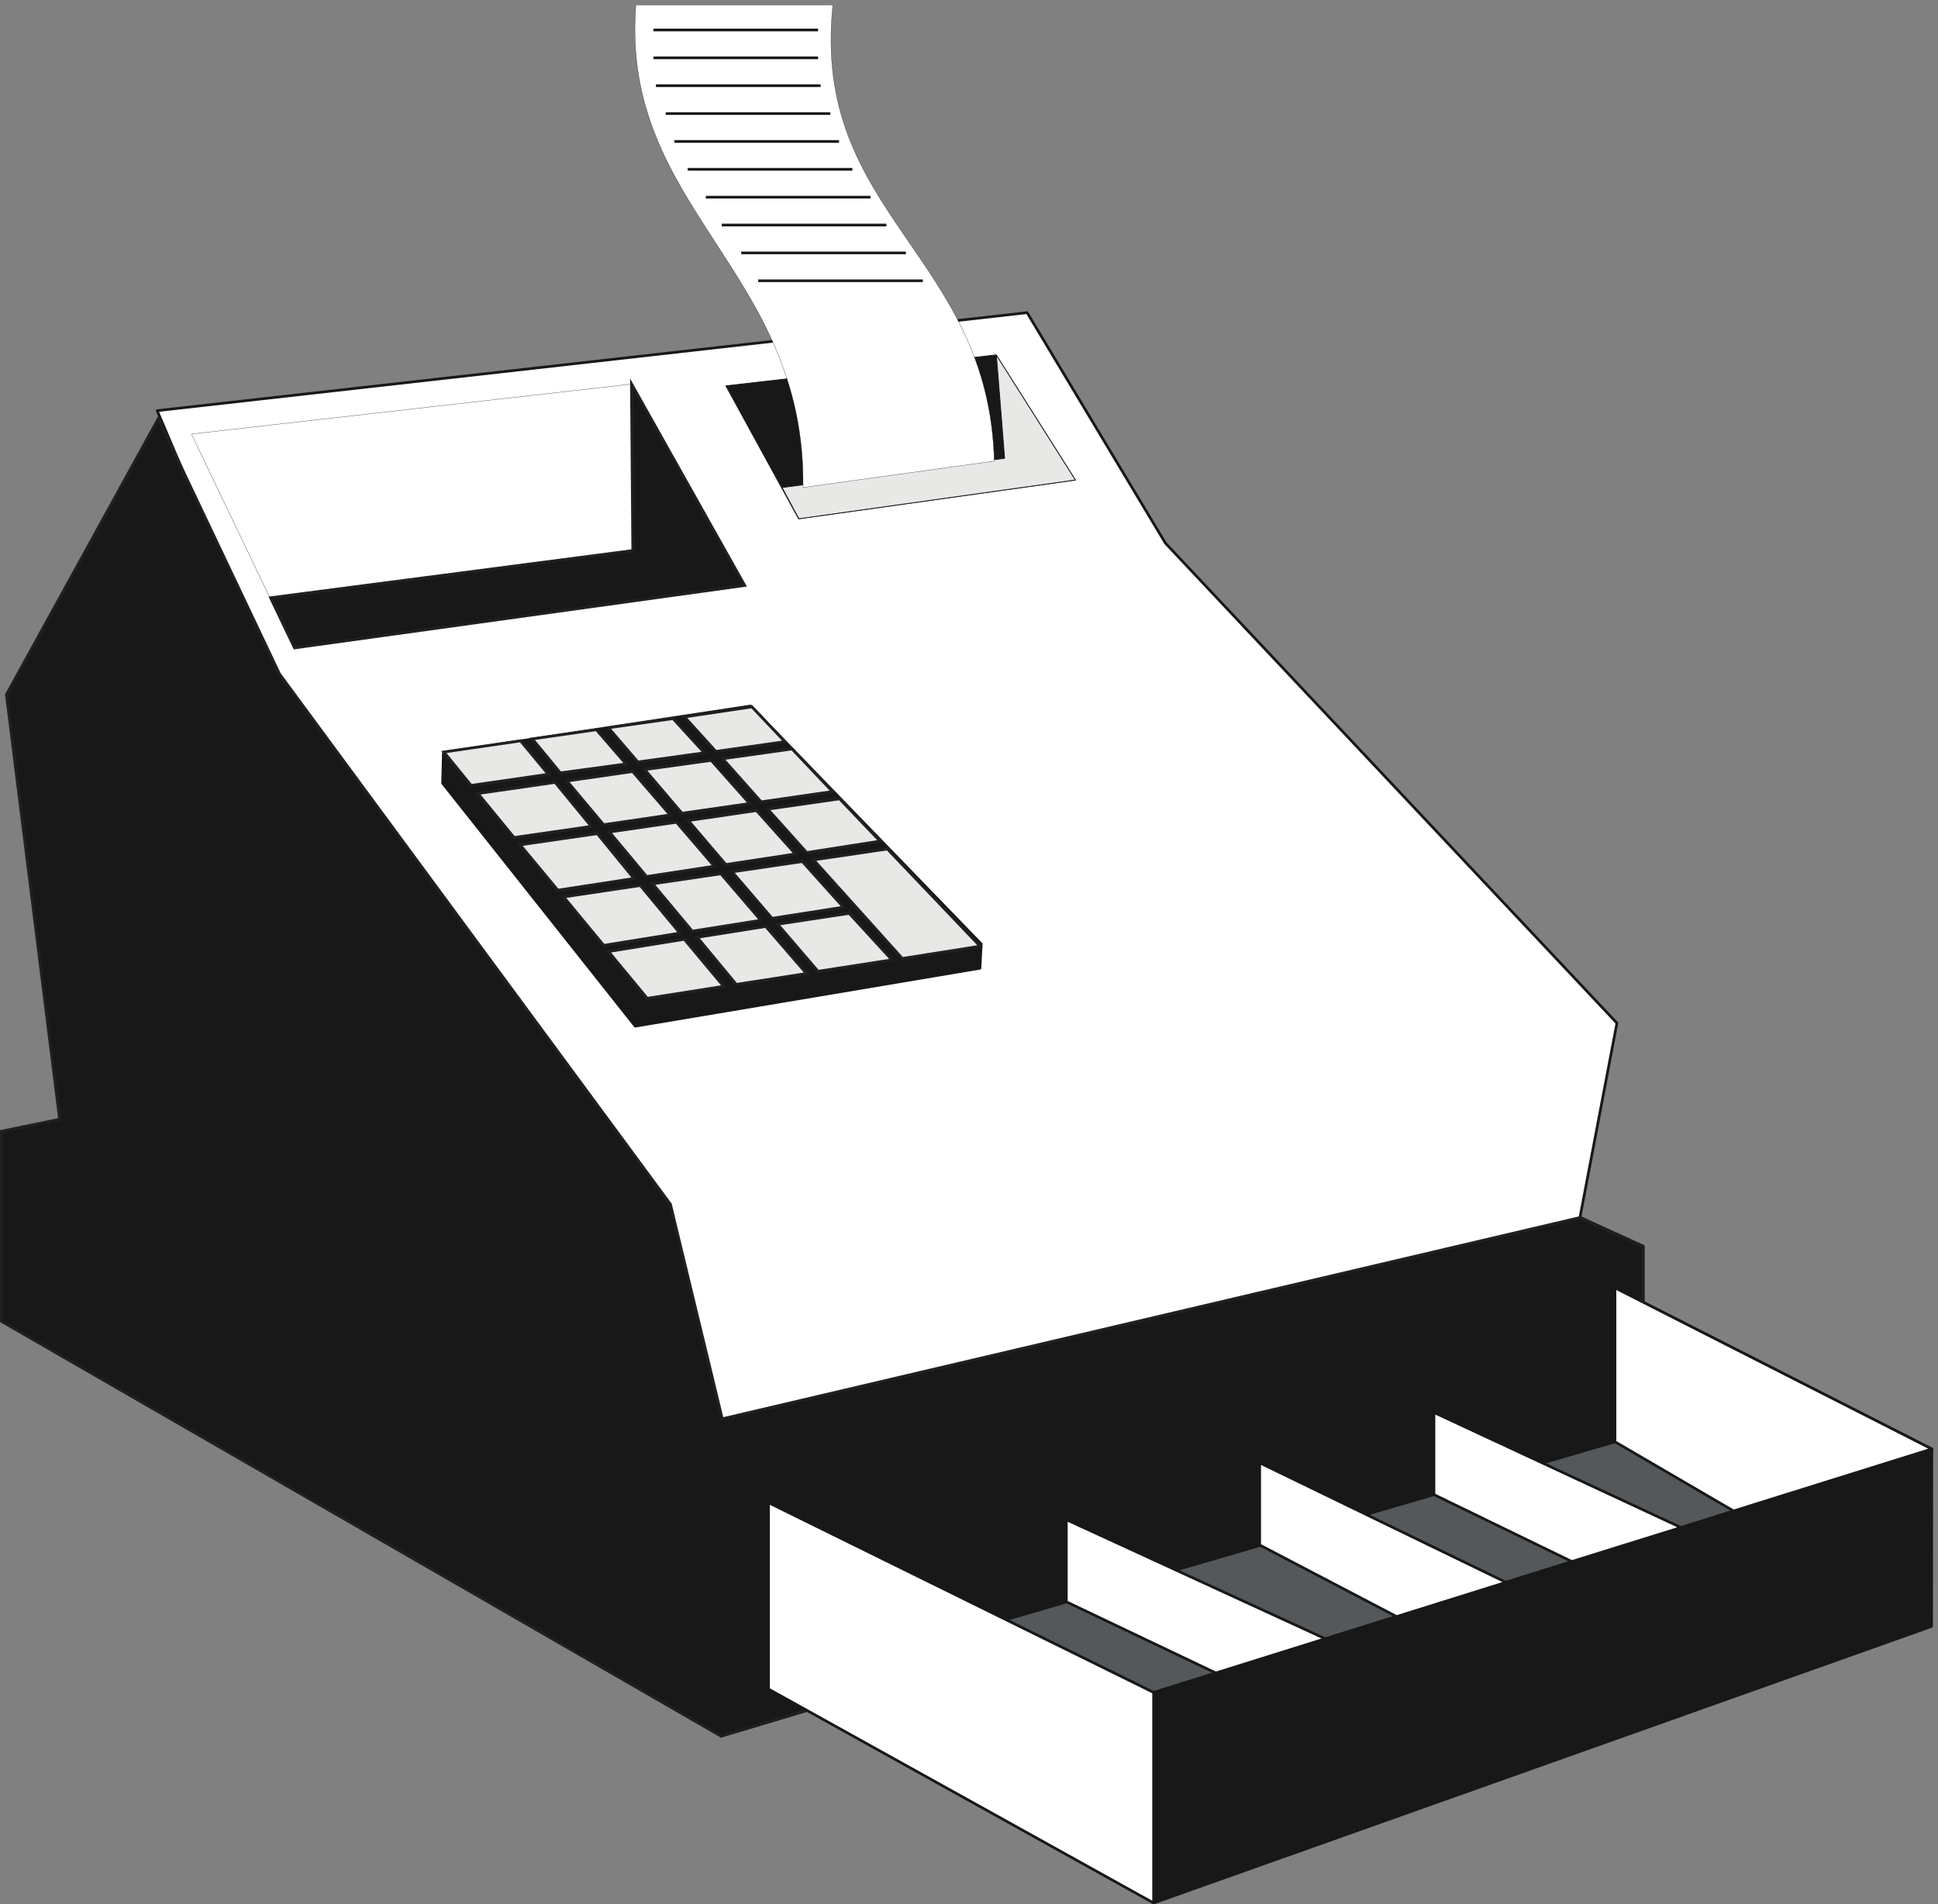
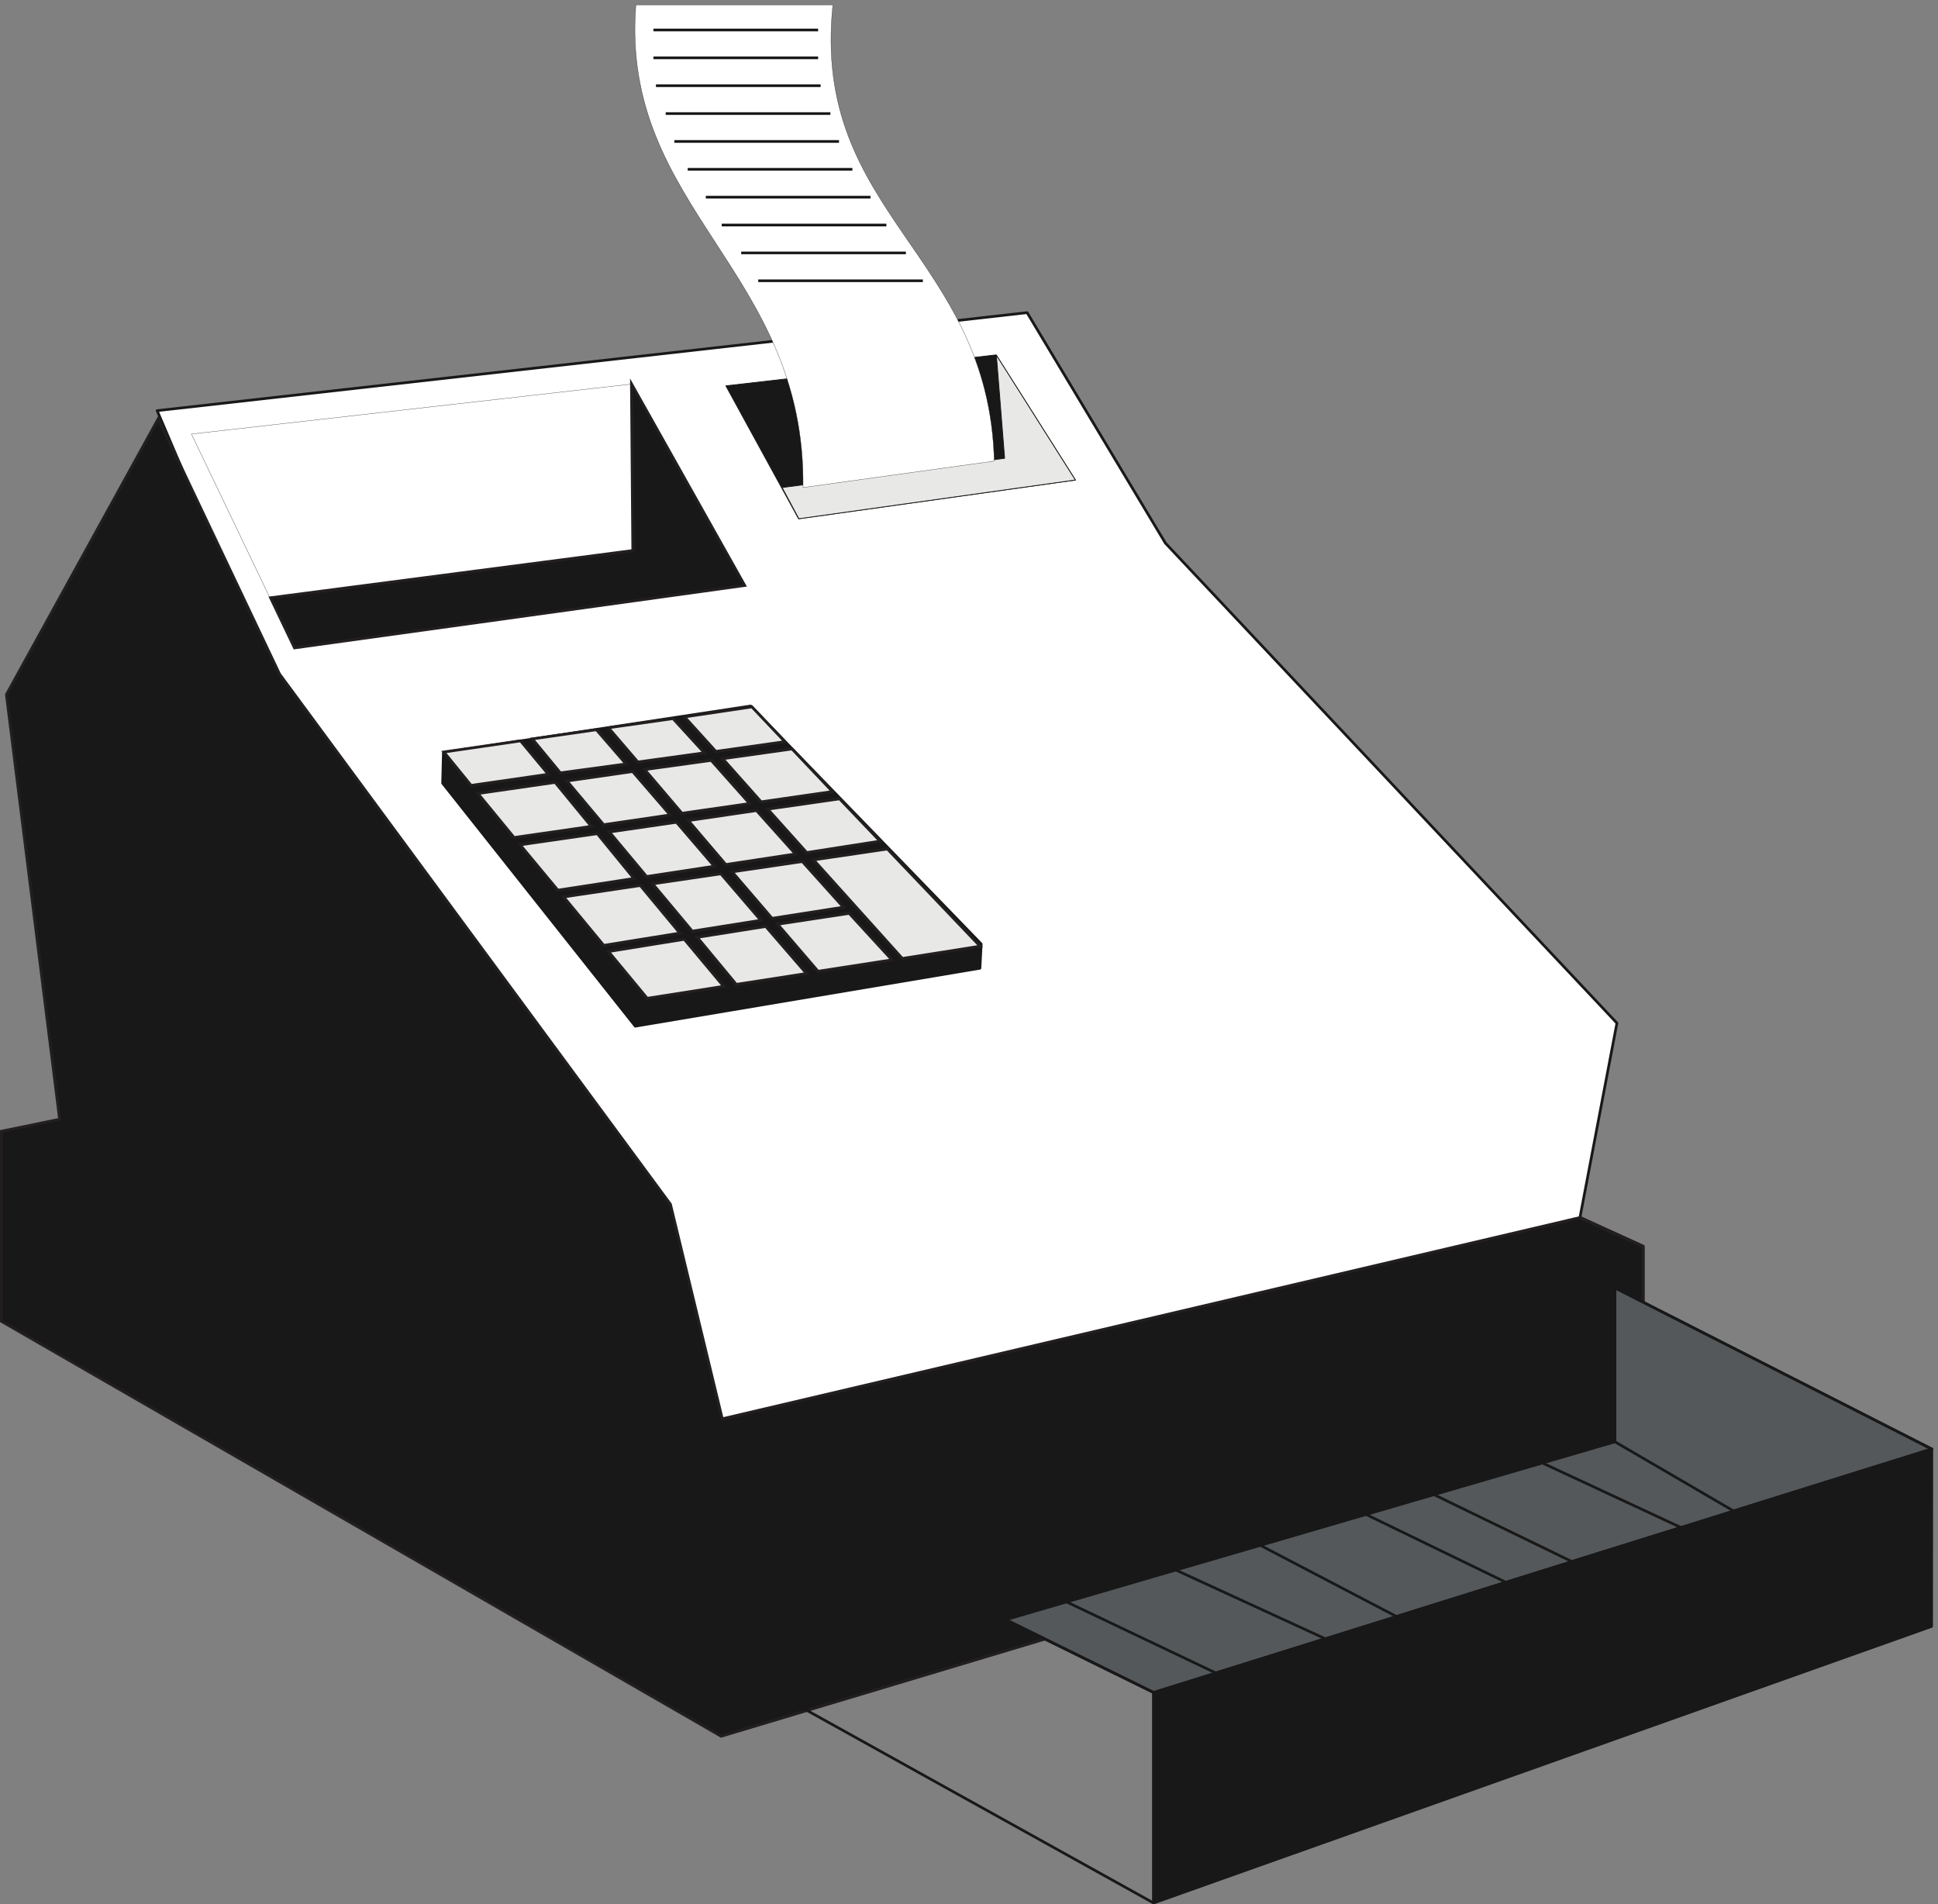
<svg xmlns="http://www.w3.org/2000/svg" xml:space="preserve" width="692.648" height="680.55">
  <rect width="100%" height="100%" fill="#808080" stroke="none" />
  <path d="M1938.92 452.539 4415.6 1195.72v572.42l-170.17 77.57 99.21 521.91-1213.38 1289.74-371.59 619.32-2337.779-263.36L1938.92 452.539" style="fill:#fff;fill-opacity:1;fill-rule:evenodd;stroke:none" transform="matrix(.133 0 0 -.133 .056 680.533)" />
  <path d="M1938.92 452.539 4415.6 1195.72v572.42l-170.17 77.57 99.21 521.91-1213.38 1289.74-371.59 619.32-2337.779-263.36z" style="fill:none;stroke:#191818;stroke-width:7.2;stroke-linecap:butt;stroke-linejoin:round;stroke-miterlimit:10;stroke-dasharray:none;stroke-opacity:1" transform="matrix(.133 0 0 -.133 .056 680.533)" />
  <path d="m1940.46 1304.25 2304.04 540.63 169.98-77.87v-572.08L1937.46 451.379 3.332 1566.33v510.68l156.5 32.2-143.02 1141.16 408.094 741.31 325.723-685.9L1801.18 1880.83l139.28-576.58" style="fill:#191818;fill-opacity:1;fill-rule:evenodd;stroke:none" transform="matrix(.133 0 0 -.133 .056 680.533)" />
  <path d="m1940.46 1304.25 2304.04 540.63 169.98-77.87v-572.08L1937.46 451.379 3.332 1566.33v510.68l156.5 32.2-143.02 1141.16 408.094 741.31 325.723-685.9L1801.18 1880.83Z" style="fill:none;stroke:#231f20;stroke-width:7.5;stroke-linecap:butt;stroke-linejoin:miter;stroke-miterlimit:10;stroke-dasharray:none;stroke-opacity:1" transform="matrix(.133 0 0 -.133 .056 680.533)" />
  <path d="m1950.18 4080.04 726.21 83.12 212.97-336.21-743.78-104.09-195.4 357.18" style="fill:#191818;fill-opacity:1;fill-rule:evenodd;stroke:none" transform="matrix(.133 0 0 -.133 .056 680.533)" />
  <path d="m1950.18 4080.04 726.21 83.12 212.97-336.21-743.78-104.09z" style="fill:none;stroke:#191818;stroke-width:2.16;stroke-linecap:butt;stroke-linejoin:round;stroke-miterlimit:10;stroke-dasharray:none;stroke-opacity:1" transform="matrix(.133 0 0 -.133 .056 680.533)" />
  <path d="m2062.74 1078.44 1037.21-509.889L5191.2 1222.75l-850.81 432.92-2277.65-577.23" style="fill:#54585a;fill-opacity:1;fill-rule:evenodd;stroke:none" transform="matrix(.133 0 0 -.133 .056 680.533)" />
  <path d="m2062.74 1078.44 1037.21-509.889L5191.2 1222.75l-850.81 432.92Z" style="fill:none;stroke:#191818;stroke-width:7.2;stroke-linecap:butt;stroke-linejoin:round;stroke-miterlimit:10;stroke-dasharray:none;stroke-opacity:1" transform="matrix(.133 0 0 -.133 .056 680.533)" />
  <path d="M3099.59 569.07V3.27l2090.65 743.179.6 476.811zm-1035.4 509.89 637.95-314.472 1637.29 478.022v413.68l-2275.24-577.23" style="fill:#191818;fill-opacity:1;fill-rule:evenodd;stroke:none" transform="matrix(.133 0 0 -.133 .056 680.533)" />
  <path d="M3099.59 569.07V3.27l2090.65 743.179.6 476.811zm-1035.4 509.89 637.95-314.472 1637.29 478.022v413.68z" style="fill:none;stroke:#191818;stroke-width:7.2;stroke-linecap:butt;stroke-linejoin:round;stroke-miterlimit:10;stroke-dasharray:none;stroke-opacity:1" transform="matrix(.133 0 0 -.133 .056 680.533)" />
-   <path d="M2064.79 1078.96V578.09L3099.59 3.27v565.8Zm2274.64 163.55 318.68-185.8 532.73 166.55-851.41 432.93zM2865.09 812.59l401.66-191.211 294.02 92-695.68 319.881zm519.51 152.73 367.98-192.41 294.03 91.988-662.01 321.092zm468.39 135.28 370.39-179.78 293.43 91.4-663.82 309.05V1100.6" style="fill:#fff;fill-opacity:1;fill-rule:evenodd;stroke:none" transform="matrix(.133 0 0 -.133 .056 680.533)" />
  <path d="M2064.79 1078.96V578.09L3099.59 3.27v565.8Zm2274.64 163.55 318.68-185.8 532.73 166.55-851.41 432.93zM2865.09 812.59l401.66-191.211 294.02 92-695.68 319.881zm519.51 152.73 367.98-192.41 294.03 91.988-662.01 321.092zm468.39 135.28 370.39-179.78 293.43 91.4-663.82 309.05z" style="fill:none;stroke:#191818;stroke-width:7.2;stroke-linecap:butt;stroke-linejoin:round;stroke-miterlimit:10;stroke-dasharray:none;stroke-opacity:1" transform="matrix(.133 0 0 -.133 .056 680.533)" />
  <path d="m2677.1 4162.41 22.14-277.06-597.93-78.62 45.02-83.87 743.03 104.09-212.26 335.46" style="fill:#e8e9e7;fill-opacity:1;fill-rule:evenodd;stroke:none" transform="matrix(.133 0 0 -.133 .056 680.533)" />
  <path d="m2677.1 4162.41 22.14-277.06-597.93-78.62 45.02-83.87 743.03 104.09z" style="fill:none;stroke:#191818;stroke-width:2.16;stroke-linecap:butt;stroke-linejoin:round;stroke-miterlimit:10;stroke-dasharray:none;stroke-opacity:1" transform="matrix(.133 0 0 -.133 .056 680.533)" />
  <path d="M1708.34 5103.64h529.4c-59.15-563.09 419.33-669.42 433.55-1225.78l-513.67-71.13c7.49 584.81-491.96 748.05-449.28 1296.91zM514.012 3950.5l1180.848 134.03 304.76-541.38-1210.054-167.73-275.554 575.08" style="fill:#fff;fill-opacity:1;fill-rule:evenodd;stroke:none" transform="matrix(.133 0 0 -.133 .056 680.533)" />
  <path d="M1708.34 5103.64h529.4c-59.15-563.09 419.33-669.42 433.55-1225.78l-513.67-71.13c7.49 584.81-491.96 748.05-449.28 1296.91zM514.012 3950.5l1180.848 134.03 304.76-541.38-1210.054-167.73Z" style="fill:none;stroke:#191818;stroke-width:.72;stroke-linecap:butt;stroke-linejoin:round;stroke-miterlimit:10;stroke-dasharray:none;stroke-opacity:1" transform="matrix(.133 0 0 -.133 .056 680.533)" />
  <path d="M2037.06 4362.33h442.54m-488.21 74.88h442.54m-494.96 74.88h442.54m-485.22 74.88h442.54m-491.21 74.88h442.54m-478.48 74.88h442.54m-465.76 74.88H2231m-468.74 74.88h442.53m-449.27 74.88h442.54m-442.54 74.88h442.54" style="fill:none;stroke:#191818;stroke-width:7.2;stroke-linecap:butt;stroke-linejoin:round;stroke-miterlimit:10;stroke-dasharray:none;stroke-opacity:1" transform="matrix(.133 0 0 -.133 .056 680.533)" />
  <path d="m1696.52 4085.36 3.61-447.96-973.474-126.87 64.332-134.68L2000.77 3543.6l-304.25 541.76" style="fill:#191818;fill-opacity:1;fill-rule:evenodd;stroke:none" transform="matrix(.133 0 0 -.133 .056 680.533)" />
  <path d="m1696.52 4085.36 3.61-447.96-973.474-126.87 64.332-134.68L2000.77 3543.6z" style="fill:none;stroke:#231f20;stroke-width:7.5;stroke-linecap:butt;stroke-linejoin:miter;stroke-miterlimit:10;stroke-dasharray:none;stroke-opacity:1" transform="matrix(.133 0 0 -.133 .056 680.533)" />
  <path d="m1191.09 3094.63-2.07-82.37 517.68-652.95 926.18 155.75 3.41 65.15-619.47 639.47-825.73-125.05" style="fill:#191818;fill-opacity:1;fill-rule:evenodd;stroke:none" transform="matrix(.133 0 0 -.133 .056 680.533)" />
  <path d="m1191.09 3094.63-2.07-82.37 517.68-652.95 926.18 155.75 3.41 65.15-619.47 639.47z" style="fill:none;stroke:#191818;stroke-width:7.2;stroke-linecap:butt;stroke-linejoin:round;stroke-miterlimit:10;stroke-dasharray:none;stroke-opacity:1" transform="matrix(.133 0 0 -.133 .056 680.533)" />
  <path d="m1283.87 2984.52 207.49 29.95 97.14-118.31-207.49-29.95zm239.14 33.7 98.67-117.56 178.84 26.2-100.96 116.82zm209.02 30.7 100.17-117.56 181.84 26.2-103.25 116.07zm-334.81-202.18 207.48 29.95 98.52-120.55-204.57-31.45zm239.92 34.45 100.05-119.81 181.91 27.71-101.63 118.3zm212.02 30.7 100.88-118.31 187.19 28.45-104.71 116.81zm-334.97-205.17 206.03 30.7 106.36-128.05-204.65-32.94zm239.21 35.19 106.4-127.29 184.24 29.2-107.27 125.05zm320.86-92.85 191.76 29.95-110.38 122.8-188.65-27.7zm-439.71-89.11 104.23-125.79 205.36 32.19-105.69 126.55zm238.62 38.19 104.94-126.54 188.73 29.2-109.44 126.55zm215.99 35.2 108.69-126.55 198.54 30.7-114.75 125.05zm-823.62 372.9 207.49 29.95-74.67 89.85-205.99-29.95zm164.54 125.04 75.34-91.35 176.48 23.96-79.8 92.11zm204.5 29.96 79.04-92.11 178.76 24.72-84.29 92.1zm204.45 29.2 84.24-92.85 185.58 26.21-88.7 93.6zm102.69-112.32 103.25-116.06 191.65 27.7-108.57 114.57zm120.95-135.53 104.71-116.81 197.04 30.7-108.61 113.81zm123.16-136.28 238.47-265.08 209.14 32.95-249.15 261.33-198.46-29.2" style="fill:#e8e9e7;fill-opacity:1;fill-rule:evenodd;stroke:none" transform="matrix(.133 0 0 -.133 .056 680.533)" />
  <path d="m1283.87 2984.52 207.49 29.95 97.14-118.31-207.49-29.95zm239.14 33.7 98.67-117.56 178.84 26.2-100.96 116.82zm209.02 30.7 100.17-117.56 181.84 26.2-103.25 116.07zm-334.81-202.18 207.48 29.95 98.52-120.55-204.57-31.45zm239.92 34.45 100.05-119.81 181.91 27.71-101.63 118.3zm212.02 30.7 100.88-118.31 187.19 28.45-104.71 116.81zm-334.97-205.17 206.03 30.7 106.36-128.05-204.65-32.94zm239.21 35.19 106.4-127.29 184.24 29.2-107.27 125.05zm320.86-92.85 191.76 29.95-110.38 122.8-188.65-27.7zm-439.71-89.11 104.23-125.79 205.36 32.19-105.69 126.55zm238.62 38.19 104.94-126.54 188.73 29.2-109.44 126.55zm215.99 35.2 108.69-126.55 198.54 30.7-114.75 125.05zm-823.62 372.9 207.49 29.95-74.67 89.85-205.99-29.95zm164.54 125.04 75.34-91.35 176.48 23.96-79.8 92.11zm204.5 29.96 79.04-92.11 178.76 24.72-84.29 92.1zm204.45 29.2 84.24-92.85 185.58 26.21-88.7 93.6zm102.69-112.32 103.25-116.06 191.65 27.7-108.57 114.57zm120.95-135.53 104.71-116.81 197.04 30.7-108.61 113.81zm123.16-136.28 238.47-265.08 209.14 32.95-249.15 261.33z" style="fill:none;stroke:#231f20;stroke-width:7.5;stroke-linecap:butt;stroke-linejoin:miter;stroke-miterlimit:10;stroke-dasharray:none;stroke-opacity:1" transform="matrix(.133 0 0 -.133 .056 680.533)" />
</svg>